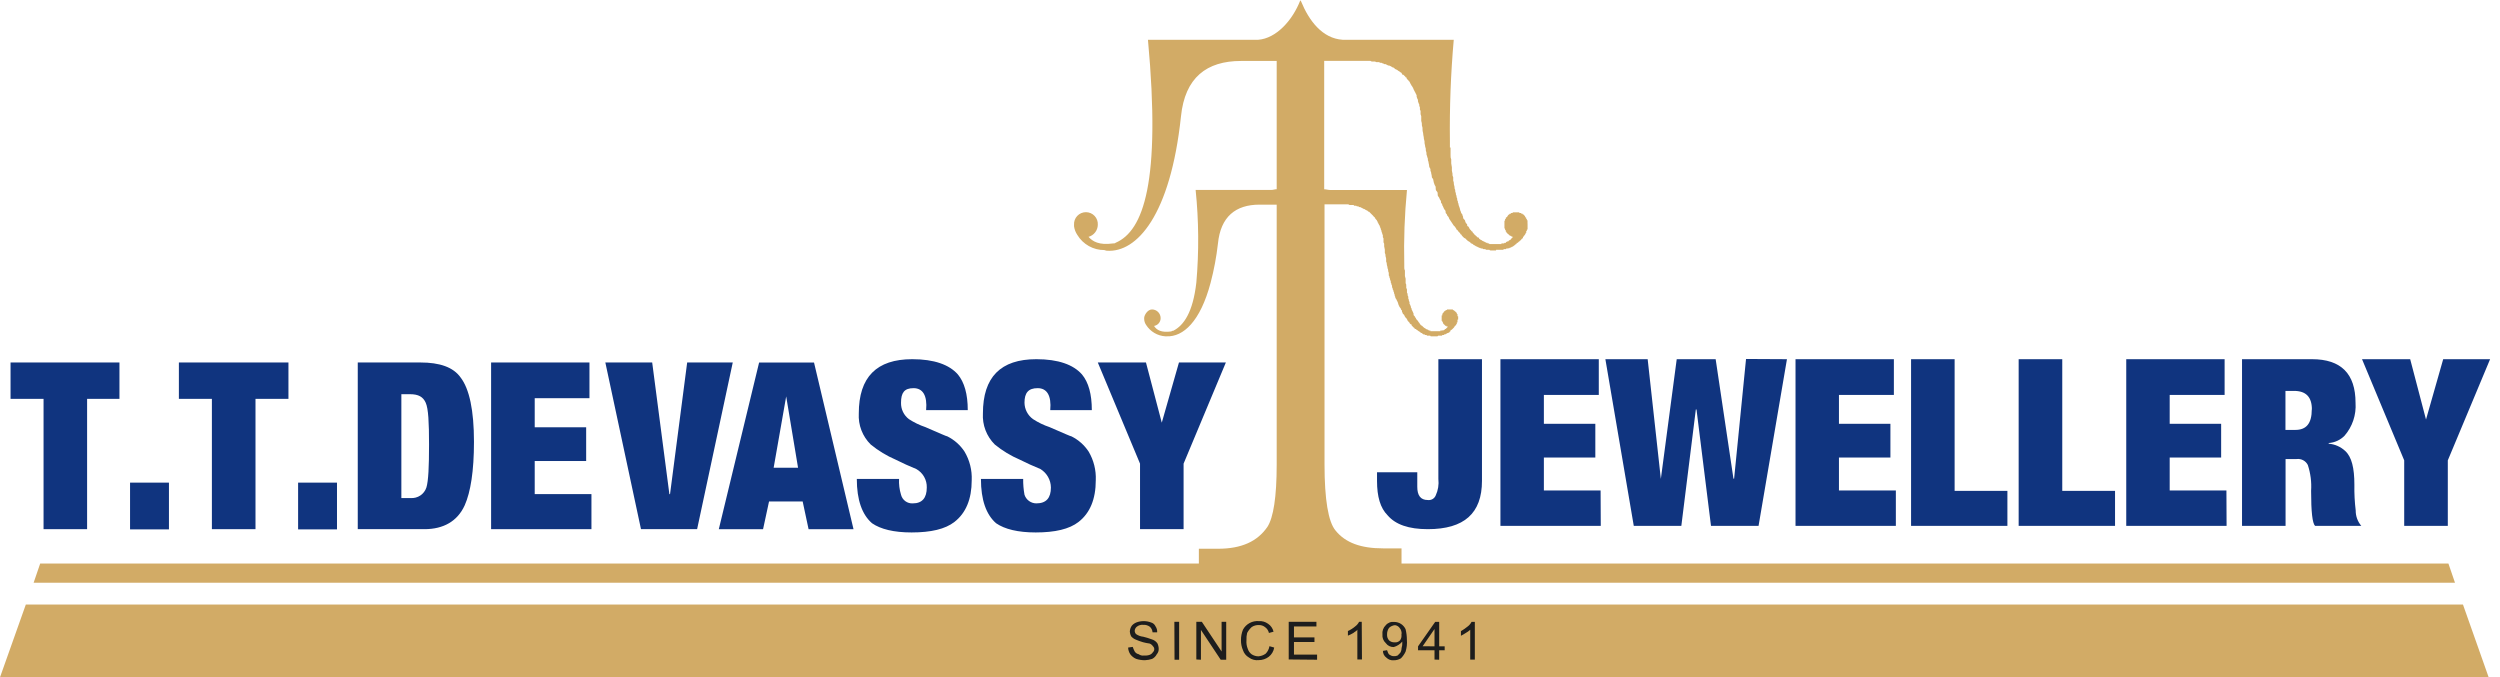
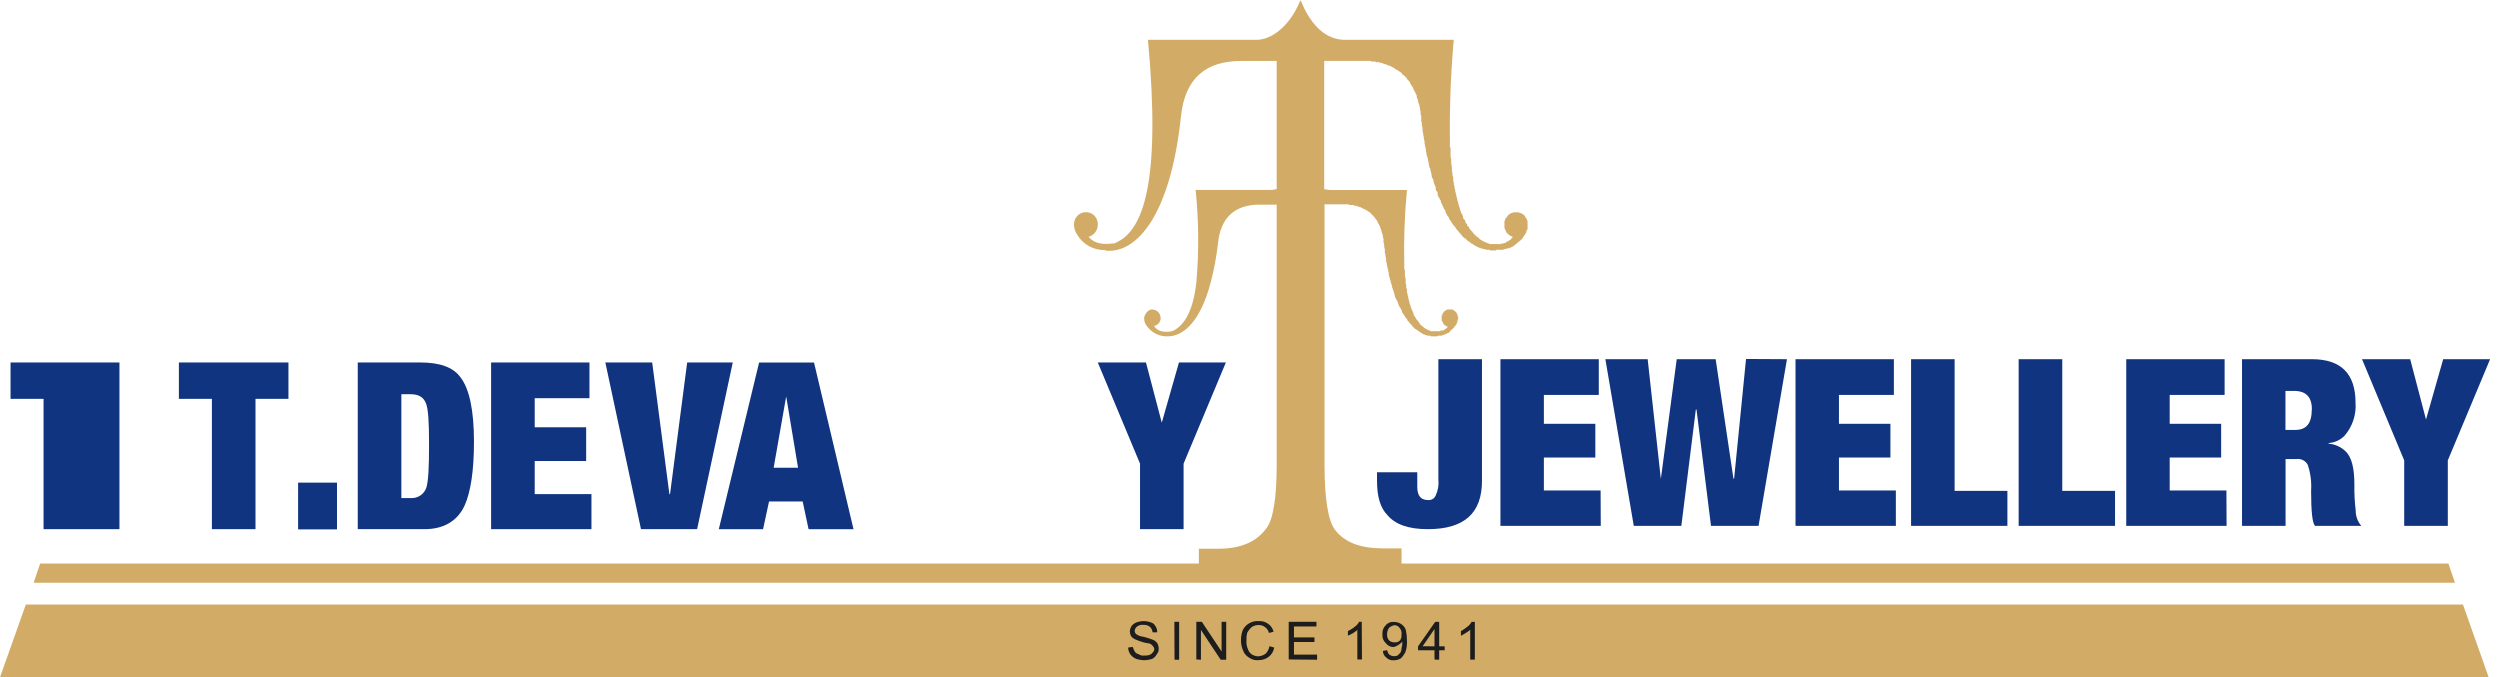
<svg xmlns="http://www.w3.org/2000/svg" width="251" height="68" viewBox="0 0 251 68" fill="none">
  <path d="M153.362 22.446V22.116H153.296V21.984H153.23V21.852H153.164V21.785H153.125V21.719L153.059 21.648L152.993 21.581L152.926 21.515H152.86V21.449H152.728V21.383H152.574L152.507 21.317H151.912L151.84 21.383H151.708V21.449H151.576V21.515H151.509L151.449 21.581L151.377 21.648V21.719H151.311V21.785H151.245V21.852H151.184V21.984H151.112V22.116L151.046 22.182V22.915L151.112 22.981V23.113H151.184V23.273H151.245V23.339L151.311 23.405L151.377 23.471L151.449 23.543H151.509V23.609H151.576V23.675H151.708V23.735H151.84V23.807H151.912V23.823H151.84V23.895H151.774V23.961H151.708V24.027H151.647V24.093H151.576L151.509 24.159H151.471V24.22H151.333V24.286H151.206V24.374H151.068L151.002 24.44H150.743V24.506H149.552L149.48 24.44H149.348V24.374H149.216C149.181 24.336 149.134 24.311 149.083 24.303C149.048 24.267 149.001 24.244 148.951 24.236C148.914 24.203 148.868 24.182 148.819 24.176L148.752 24.11C148.702 24.103 148.656 24.08 148.62 24.044C148.554 23.978 148.488 23.978 148.488 23.912C148.488 23.846 148.422 23.84 148.355 23.84L148.223 23.708L148.157 23.647C148.091 23.581 148.025 23.581 148.025 23.515L147.892 23.377C147.856 23.342 147.833 23.295 147.826 23.245C147.792 23.242 147.76 23.228 147.735 23.203C147.711 23.179 147.696 23.147 147.694 23.113C147.627 23.113 147.628 23.047 147.561 22.981C147.525 22.945 147.502 22.899 147.495 22.849C147.429 22.782 147.429 22.716 147.363 22.716C147.297 22.716 147.297 22.578 147.297 22.512L147.164 22.38C147.164 22.314 147.098 22.248 147.098 22.182C147.098 22.116 147.032 22.05 146.96 21.984C146.889 21.918 146.894 21.851 146.894 21.785C146.894 21.719 146.828 21.648 146.828 21.581C146.828 21.515 146.762 21.449 146.696 21.383C146.7 21.347 146.696 21.311 146.685 21.277C146.674 21.242 146.655 21.211 146.629 21.185C146.629 21.119 146.563 20.987 146.563 20.921C146.563 20.854 146.497 20.788 146.497 20.717C146.452 20.638 146.429 20.549 146.431 20.458C146.378 20.38 146.355 20.287 146.365 20.193C146.299 20.122 146.299 20.061 146.299 19.929C146.246 19.849 146.223 19.754 146.232 19.659C146.18 19.582 146.156 19.488 146.166 19.395C146.113 19.293 146.09 19.178 146.1 19.064C146.048 18.984 146.025 18.889 146.034 18.794C146.034 18.662 145.968 18.596 145.968 18.464C145.972 18.35 145.95 18.237 145.902 18.133V17.797C145.842 17.698 145.818 17.581 145.835 17.467C145.807 17.358 145.785 17.248 145.769 17.136V16.8L145.703 16.404V16.007C145.649 15.882 145.626 15.746 145.637 15.611V14.812H145.571V14.211C145.528 10.801 145.656 7.391 145.957 3.994H134.807C132.751 3.861 131.422 2.071 130.628 0.138C130.562 0.072 130.562 0.072 130.562 0.006C129.768 2.071 128.113 3.861 126.321 3.994H115.255C116.578 18.315 114.792 23.184 112.007 24.374C111.941 24.44 111.875 24.44 111.742 24.44C110.353 24.639 109.686 24.236 109.289 23.779C109.552 23.705 109.785 23.549 109.953 23.332C110.12 23.116 110.214 22.852 110.22 22.578C110.232 22.415 110.209 22.251 110.154 22.097C110.099 21.942 110.013 21.801 109.901 21.681C109.789 21.562 109.654 21.466 109.503 21.401C109.353 21.336 109.191 21.302 109.027 21.302C108.863 21.302 108.7 21.336 108.55 21.401C108.4 21.466 108.264 21.562 108.152 21.681C108.04 21.801 107.954 21.942 107.899 22.097C107.844 22.251 107.822 22.415 107.833 22.578V22.722C107.876 23.031 107.989 23.327 108.164 23.587C108.445 24.053 108.844 24.438 109.319 24.705C109.795 24.971 110.331 25.11 110.877 25.107C110.943 25.107 111.014 25.173 111.141 25.173C114.124 25.377 117.51 21.653 118.569 11.694C118.966 7.778 121.155 6.12 124.601 6.12H128.18V18.998C127.981 18.998 127.849 19.07 127.628 19.07H120.041C120.359 22.158 120.383 25.27 120.113 28.362C119.776 31.348 118.85 32.681 117.791 33.21C117.755 33.205 117.719 33.209 117.684 33.22C117.65 33.232 117.619 33.251 117.593 33.276C116.595 33.413 116.131 33.144 115.867 32.725C116.055 32.693 116.225 32.595 116.346 32.448C116.468 32.302 116.532 32.116 116.528 31.926C116.524 31.7 116.432 31.483 116.272 31.323C116.111 31.163 115.895 31.071 115.668 31.067C115.205 31.067 114.874 31.662 114.874 31.926V31.992C114.873 32.223 114.944 32.449 115.078 32.637C115.287 32.962 115.57 33.233 115.903 33.43C116.236 33.626 116.611 33.741 116.997 33.766H117.135C118.789 33.832 120.51 32.301 121.546 28.384C121.884 27.098 122.13 25.789 122.28 24.468C122.544 21.747 124.066 20.546 126.454 20.546H128.18V46.644C128.18 49.9 127.849 51.96 127.253 52.891C126.255 54.35 124.667 55.094 122.291 55.094H120.366V56.686H140.713V55.056H138.86C136.655 55.056 135.083 54.505 134.085 53.26C133.357 52.395 132.982 50.137 132.982 46.617V20.518H135.37L135.502 20.584H135.899L135.965 20.656H136.164L136.23 20.717H136.362C136.372 20.717 136.381 20.719 136.389 20.722C136.397 20.726 136.405 20.731 136.411 20.738C136.417 20.745 136.422 20.753 136.425 20.761C136.428 20.77 136.429 20.779 136.429 20.788H136.583L136.649 20.854H136.715C136.781 20.921 136.781 20.921 136.848 20.921L136.914 20.987H136.985C137.003 20.987 137.02 20.994 137.032 21.006C137.045 21.018 137.052 21.035 137.052 21.053C137.118 21.053 137.118 21.053 137.184 21.119H137.25L137.316 21.185L137.382 21.251H137.449L137.515 21.317L137.581 21.383L137.647 21.449L137.713 21.515L137.779 21.581L137.846 21.648L137.912 21.719C137.912 21.737 137.919 21.754 137.931 21.766C137.944 21.778 137.96 21.785 137.978 21.785L138.044 21.852V21.918C138.053 21.918 138.061 21.919 138.069 21.923C138.077 21.926 138.085 21.931 138.091 21.937C138.097 21.943 138.102 21.95 138.105 21.958C138.109 21.966 138.11 21.975 138.11 21.984L138.176 22.05C138.176 22.067 138.183 22.084 138.196 22.096C138.208 22.109 138.225 22.116 138.243 22.116C138.243 22.182 138.243 22.182 138.309 22.248V22.314L138.375 22.38C138.375 22.446 138.375 22.446 138.441 22.512V22.578C138.507 22.578 138.507 22.65 138.507 22.65C138.507 22.65 138.507 22.716 138.573 22.782V22.849L138.64 22.981V23.047L138.706 23.179V23.273L138.772 23.405V23.471L138.838 23.609V23.807L138.904 23.939V24.33L138.97 24.468V24.732C138.986 24.844 139.008 24.954 139.037 25.063V25.399C139.089 25.476 139.113 25.57 139.103 25.663C139.103 25.795 139.169 25.861 139.169 25.994V26.264C139.215 26.344 139.238 26.435 139.235 26.528C139.235 26.66 139.301 26.726 139.301 26.858C139.301 26.991 139.367 26.991 139.367 27.123C139.366 27.217 139.389 27.31 139.434 27.393V27.652C139.459 27.679 139.478 27.711 139.489 27.746C139.501 27.782 139.504 27.819 139.5 27.855C139.55 27.934 139.575 28.027 139.572 28.12C139.638 28.186 139.638 28.252 139.638 28.384C139.663 28.41 139.682 28.442 139.693 28.476C139.705 28.51 139.708 28.547 139.704 28.583C139.765 28.649 139.765 28.715 139.765 28.847C139.789 28.874 139.808 28.907 139.82 28.942C139.831 28.977 139.835 29.014 139.831 29.051C139.858 29.076 139.878 29.107 139.89 29.141C139.903 29.176 139.907 29.213 139.902 29.249C139.926 29.276 139.943 29.308 139.953 29.342C139.964 29.376 139.967 29.412 139.963 29.447C140.013 29.526 140.038 29.619 140.035 29.712C140.058 29.74 140.075 29.773 140.086 29.808C140.096 29.843 140.099 29.879 140.095 29.916C140.167 29.982 140.167 30.048 140.228 30.114C140.232 30.165 140.256 30.212 140.294 30.246C140.294 30.312 140.366 30.378 140.366 30.444C140.366 30.511 140.426 30.577 140.426 30.643C140.464 30.679 140.488 30.728 140.492 30.78C140.559 30.841 140.559 30.907 140.63 30.973C140.702 31.039 140.63 31.111 140.691 31.111C140.752 31.111 140.763 31.243 140.763 31.304C140.763 31.364 140.829 31.37 140.829 31.436C140.829 31.502 140.889 31.574 140.956 31.574C140.963 31.624 140.986 31.67 141.022 31.706C141.03 31.757 141.055 31.803 141.093 31.838C141.154 31.904 141.154 31.97 141.226 31.97C141.233 32.02 141.256 32.067 141.292 32.102C141.299 32.153 141.322 32.199 141.358 32.235L141.485 32.367C141.524 32.403 141.55 32.452 141.557 32.505C141.617 32.505 141.617 32.571 141.689 32.571C141.761 32.571 141.689 32.637 141.75 32.703L141.821 32.769L141.948 32.901C141.948 32.901 142.02 32.901 142.02 32.967C142.02 33.033 142.086 33.033 142.152 33.033L142.218 33.099C142.284 33.166 142.284 33.166 142.351 33.166C142.351 33.183 142.358 33.2 142.37 33.212C142.382 33.225 142.399 33.232 142.417 33.232C142.483 33.298 142.483 33.298 142.549 33.298C142.548 33.307 142.549 33.316 142.552 33.325C142.555 33.333 142.56 33.341 142.566 33.348C142.573 33.355 142.58 33.36 142.589 33.364C142.597 33.367 142.606 33.369 142.615 33.369C142.681 33.435 142.681 33.435 142.748 33.435L142.814 33.502C142.831 33.502 142.848 33.508 142.861 33.521C142.873 33.533 142.88 33.55 142.88 33.568H143.012L143.078 33.634H143.2C143.217 33.634 143.234 33.641 143.247 33.653C143.259 33.666 143.266 33.682 143.266 33.7H143.597C143.597 33.717 143.604 33.734 143.616 33.746C143.629 33.759 143.645 33.766 143.663 33.766H144.325L144.391 33.7H144.793V33.634H144.992V33.568H145.124L145.19 33.502H145.256L145.323 33.435H145.405L145.472 33.369H145.538V33.298H145.604V33.188H145.67V33.121H145.736L145.802 33.055L145.869 32.989L145.935 32.923L146.001 32.857V32.791H146.067V32.725H146.133V32.637H146.199V32.571L146.266 32.505V32.367H146.332V32.086H146.398V31.755H146.332V31.535H146.266V31.397H146.199V31.331H146.133V31.265H146.067V31.204H146.001L145.935 31.133H145.869V31.072H145.273V31.133H145.141V31.204H145.075L145.008 31.265L144.942 31.331V31.397H144.876V31.469H144.81V31.667H144.744V32.218H144.81V32.35H144.876V32.488H144.942V32.554H145.008V32.637H145.075V32.703H145.207V32.769H145.339V32.835L145.273 32.901L145.207 32.967L145.141 33.033H145.075V33.099H145.008L144.942 33.166H144.81V33.188H144.611V33.254H143.613V33.188H143.481C143.463 33.188 143.447 33.181 143.434 33.168C143.422 33.156 143.415 33.139 143.415 33.121C143.349 33.121 143.349 33.121 143.282 33.055H143.2L143.134 32.989C143.067 32.989 143.067 32.923 143.001 32.923L142.935 32.857C142.918 32.857 142.901 32.85 142.888 32.838C142.876 32.825 142.869 32.809 142.869 32.791C142.851 32.791 142.835 32.784 142.822 32.772C142.81 32.759 142.803 32.742 142.803 32.725C142.737 32.725 142.737 32.659 142.67 32.659C142.665 32.65 142.657 32.642 142.648 32.637C142.648 32.619 142.641 32.602 142.629 32.59C142.617 32.578 142.6 32.571 142.582 32.571C142.582 32.505 142.516 32.505 142.516 32.433L142.45 32.367C142.384 32.301 142.384 32.301 142.384 32.235C142.366 32.235 142.349 32.228 142.337 32.215C142.324 32.203 142.318 32.186 142.318 32.169L142.185 32.036C142.18 31.985 142.157 31.938 142.119 31.904C142.119 31.887 142.112 31.87 142.1 31.857C142.087 31.845 142.07 31.838 142.053 31.838C142.053 31.772 142.053 31.706 141.981 31.706C141.909 31.706 141.981 31.64 141.915 31.574V31.436C141.854 31.37 141.854 31.37 141.854 31.304C141.834 31.288 141.817 31.268 141.805 31.245C141.792 31.222 141.785 31.197 141.783 31.172C141.759 31.145 141.741 31.113 141.731 31.079C141.72 31.045 141.717 31.009 141.722 30.973C141.684 30.939 141.658 30.892 141.65 30.841C141.654 30.806 141.651 30.77 141.64 30.736C141.63 30.702 141.613 30.67 141.59 30.643C141.584 30.591 141.558 30.544 141.518 30.511V30.312C141.48 30.278 141.457 30.231 141.452 30.18C141.456 30.145 141.453 30.109 141.442 30.075C141.432 30.04 141.414 30.009 141.391 29.982V29.783C141.366 29.756 141.347 29.724 141.336 29.689C141.325 29.654 141.321 29.616 141.325 29.58C141.329 29.544 141.326 29.507 141.314 29.473C141.303 29.439 141.284 29.407 141.259 29.381V29.117C141.263 29.081 141.259 29.044 141.247 29.009C141.234 28.975 141.214 28.944 141.187 28.919V28.715C141.187 28.583 141.187 28.517 141.126 28.45V27.988L141.055 27.718V27.167C141.001 27.066 140.978 26.951 140.989 26.837V26.578C140.93 24.074 141.02 21.569 141.259 19.075H133.545C133.346 19.075 133.148 19.004 132.949 19.004V6.114H137.592L137.724 6.18H138.055L138.188 6.241H138.452L138.585 6.307H138.717L138.849 6.379C138.915 6.379 138.915 6.379 138.982 6.439H139.114L139.246 6.511L139.379 6.577H139.511C139.511 6.643 139.583 6.643 139.649 6.643L139.715 6.709L139.842 6.775C139.913 6.775 139.913 6.775 139.974 6.841C140.035 6.907 140.046 6.841 140.046 6.907C140.046 6.974 140.106 6.907 140.178 6.974L140.305 7.04L140.377 7.106L140.503 7.172L140.57 7.238L140.702 7.304C140.702 7.376 140.774 7.376 140.774 7.442C140.774 7.508 140.84 7.508 140.9 7.508L140.967 7.574L141.104 7.706C141.104 7.706 141.104 7.772 141.165 7.772C141.226 7.772 141.237 7.838 141.237 7.904L141.303 7.971L141.43 8.103C141.43 8.12 141.437 8.137 141.449 8.149C141.462 8.162 141.478 8.169 141.496 8.169L141.568 8.307C141.568 8.373 141.628 8.373 141.628 8.439C141.667 8.473 141.692 8.52 141.7 8.571L141.761 8.637L141.832 8.769C141.893 8.835 141.893 8.835 141.893 8.901L141.959 9.034C141.959 9.1 142.031 9.1 142.031 9.171C142.031 9.243 142.097 9.237 142.097 9.304L142.163 9.43L142.229 9.562V9.7L142.295 9.898L142.362 10.025V10.163L142.428 10.361L142.494 10.493V10.604C142.494 10.67 142.56 10.736 142.56 10.802V11.006L142.626 11.138V11.468L142.692 11.667V12.135C142.747 12.283 142.77 12.44 142.759 12.598C142.817 12.744 142.84 12.903 142.825 13.06C142.825 13.198 142.891 13.33 142.891 13.462C142.891 13.595 142.957 13.727 142.957 13.925C142.957 13.991 143.023 14.123 143.023 14.189V14.322C143.023 14.454 143.089 14.591 143.089 14.724C143.143 14.849 143.166 14.985 143.156 15.12C143.21 15.247 143.233 15.385 143.222 15.522C143.288 15.655 143.288 15.787 143.354 15.919C143.344 16.033 143.367 16.148 143.42 16.25C143.42 16.382 143.486 16.519 143.486 16.652C143.486 16.784 143.553 16.844 143.619 16.977C143.601 17.093 143.625 17.212 143.685 17.313C143.685 17.445 143.751 17.577 143.751 17.709C143.751 17.841 143.817 17.907 143.883 17.974C143.899 18.087 143.921 18.199 143.95 18.31C144.016 18.442 144.016 18.574 144.082 18.64C144.148 18.706 144.148 18.838 144.148 18.971C144.148 19.103 144.214 19.174 144.28 19.241C144.347 19.307 144.347 19.439 144.347 19.571C144.347 19.703 144.413 19.703 144.485 19.835C144.556 19.968 144.551 20.039 144.617 20.1C144.683 20.16 144.683 20.304 144.683 20.37C144.724 20.401 144.757 20.441 144.78 20.487C144.803 20.532 144.815 20.583 144.815 20.634C144.882 20.695 144.882 20.766 144.948 20.898C145.014 21.031 145.014 21.031 145.08 21.097C145.146 21.163 145.146 21.295 145.146 21.361C145.146 21.427 145.279 21.493 145.279 21.559C145.279 21.626 145.345 21.697 145.411 21.763C145.477 21.829 145.477 21.962 145.543 22.028C145.609 22.094 145.609 22.16 145.676 22.226C145.742 22.292 145.742 22.358 145.808 22.424C145.874 22.49 145.874 22.556 145.94 22.628C146.006 22.7 146.006 22.694 146.073 22.76C146.139 22.826 146.139 22.892 146.205 22.959C146.207 22.993 146.222 23.025 146.246 23.049C146.271 23.073 146.303 23.088 146.337 23.091C146.337 23.157 146.403 23.223 146.47 23.289C146.536 23.355 146.536 23.355 146.602 23.421C146.603 23.456 146.617 23.49 146.642 23.515C146.666 23.541 146.699 23.556 146.734 23.559C146.734 23.625 146.8 23.686 146.867 23.757L147.004 23.89C147.071 23.89 147.071 23.956 147.137 23.956C147.203 23.956 147.203 24.088 147.269 24.088L147.401 24.215C147.452 24.221 147.498 24.245 147.534 24.281C147.6 24.352 147.666 24.352 147.666 24.418C147.716 24.425 147.763 24.448 147.798 24.484H147.865C147.865 24.55 147.931 24.55 147.997 24.617C148.048 24.621 148.095 24.645 148.129 24.683C148.165 24.719 148.211 24.742 148.262 24.749C148.328 24.749 148.328 24.815 148.394 24.815C148.46 24.815 148.46 24.881 148.526 24.881C148.592 24.881 148.659 24.881 148.659 24.947H148.857C148.857 25.013 148.923 25.013 148.989 25.013H149.122C149.188 25.079 149.188 25.079 149.254 25.079H149.524C149.556 25.117 149.602 25.141 149.651 25.145H150.203V25.079H150.919L150.986 25.013H151.19L151.25 24.947H151.383L151.471 24.925H151.531L151.598 24.859H151.73V24.793H151.862V24.727H151.934L152 24.661H152.022L152.088 24.595L152.155 24.529H152.221V24.462H152.287V24.374H152.419V24.303H152.485V24.236H152.574V24.176H152.64V24.11H152.706V24.044H152.772V23.978H152.838V23.912H152.904V23.779H152.971V23.708L153.037 23.647L153.103 23.581V23.515H153.169V23.377H153.235V23.179H153.301V23.047H153.368V22.446H153.362Z" fill="#D2AB66" />
-   <path d="M11.993 40.045H8.745V53.128H4.373V40.045H1.059V36.393H11.993V40.045Z" fill="#10347F" />
-   <path d="M16.962 48.456H13.058V53.15H16.962V48.456Z" fill="#10347F" />
+   <path d="M11.993 40.045V53.128H4.373V40.045H1.059V36.393H11.993V40.045Z" fill="#10347F" />
  <path d="M28.96 40.045H25.652V53.128H21.274V40.045H17.96V36.393H28.96V40.045Z" fill="#10347F" />
  <path d="M33.834 48.456H29.93V53.15H33.834V48.456Z" fill="#10347F" />
  <path d="M43.076 44.628C43.076 42.425 43.01 41.042 42.745 40.442C42.481 39.842 42.017 39.577 41.157 39.577H40.297V50.004H41.223C41.569 50.031 41.914 49.941 42.202 49.748C42.49 49.555 42.705 49.271 42.812 48.941C43.01 48.28 43.076 46.887 43.076 44.628ZM47.587 44.364C47.587 47.283 47.25 49.404 46.655 50.737C45.927 52.329 44.532 53.128 42.613 53.128H35.919V36.393H42.21C44.135 36.393 45.519 36.856 46.258 37.919C47.118 39.048 47.587 41.175 47.587 44.364V44.364Z" fill="#10347F" />
  <path d="M59.381 53.128H49.307V36.393H59.182V39.979H53.685V42.899H58.851V46.286H53.685V49.608H59.381V53.128Z" fill="#10347F" />
  <path d="M73.569 36.393L69.99 53.128H64.355L60.776 36.393H65.48L67.206 49.608H67.272L68.992 36.393H73.569Z" fill="#10347F" />
  <path d="M80.124 46.958L78.933 39.797L77.675 46.958H80.124ZM85.693 53.133H81.182L80.587 50.346H77.212L76.611 53.133H72.167L76.214 36.399H81.728L85.693 53.133Z" fill="#10347F" />
-   <path d="M97.56 48.214C97.56 50.137 96.959 51.519 95.834 52.395C94.907 53.128 93.446 53.458 91.522 53.458C89.735 53.458 88.412 53.128 87.552 52.533C86.554 51.668 86.024 50.203 86.024 48.082H90.265C90.238 48.62 90.305 49.159 90.463 49.674C90.529 49.935 90.684 50.164 90.901 50.322C91.119 50.48 91.386 50.557 91.654 50.539C92.586 50.539 93.049 49.988 93.049 48.947C93.06 48.569 92.966 48.195 92.779 47.867C92.591 47.538 92.316 47.268 91.985 47.085C91.323 46.821 90.596 46.485 89.934 46.154C89.028 45.765 88.182 45.252 87.419 44.628C87.01 44.224 86.691 43.736 86.484 43.198C86.278 42.661 86.189 42.085 86.223 41.511C86.223 37.853 88.015 36.063 91.588 36.063C93.794 36.063 95.305 36.614 96.165 37.589C96.826 38.382 97.163 39.577 97.163 41.175H92.983C93.115 39.715 92.652 38.971 91.72 38.971C90.788 38.971 90.463 39.434 90.463 40.431C90.454 40.75 90.521 41.066 90.659 41.353C90.798 41.641 91.003 41.891 91.257 42.083C91.773 42.418 92.329 42.687 92.911 42.882C94.301 43.483 95.034 43.813 95.117 43.813C95.816 44.161 96.409 44.687 96.837 45.339C97.354 46.206 97.605 47.206 97.56 48.214V48.214Z" fill="#10347F" />
-   <path d="M110.016 48.214C110.016 50.137 109.421 51.519 108.296 52.395C107.369 53.128 105.908 53.458 103.984 53.458C102.197 53.458 100.868 53.128 100.008 52.533C99.016 51.668 98.486 50.203 98.486 48.082H102.727C102.719 48.616 102.764 49.149 102.859 49.674C102.941 49.925 103.1 50.144 103.314 50.3C103.528 50.455 103.785 50.539 104.05 50.539C105.048 50.539 105.511 49.988 105.511 48.947C105.507 48.572 105.407 48.204 105.221 47.878C105.035 47.552 104.768 47.279 104.447 47.085C103.785 46.821 103.057 46.485 102.396 46.154C101.488 45.766 100.64 45.253 99.876 44.628C99.468 44.222 99.151 43.735 98.945 43.197C98.74 42.66 98.651 42.085 98.685 41.511C98.685 37.853 100.471 36.063 104.05 36.063C106.256 36.063 107.766 36.614 108.627 37.589C109.288 38.382 109.619 39.577 109.619 41.175H105.445C105.577 39.715 105.114 38.971 104.182 38.971C103.25 38.971 102.859 39.434 102.859 40.431C102.862 40.755 102.942 41.073 103.091 41.36C103.241 41.647 103.456 41.895 103.719 42.083C104.235 42.418 104.79 42.687 105.373 42.882C106.763 43.483 107.496 43.813 107.579 43.813C108.277 44.161 108.871 44.687 109.299 45.339C109.811 46.208 110.06 47.207 110.016 48.214V48.214Z" fill="#10347F" />
  <path d="M123.077 36.393L118.832 46.551V53.128H114.459V46.551L110.219 36.393H115.055L116.643 42.436L118.368 36.393H123.077Z" fill="#10347F" />
  <path d="M148.79 48.28C148.79 51.536 147.004 53.128 143.353 53.128C141.429 53.128 140.106 52.665 139.312 51.734C138.584 51.001 138.253 49.872 138.253 48.28V47.416H142.295V48.881C142.295 49.74 142.626 50.203 143.353 50.203C143.518 50.224 143.686 50.191 143.83 50.107C143.973 50.023 144.085 49.894 144.147 49.74C144.386 49.224 144.477 48.652 144.412 48.087V36.063H148.79V48.28ZM160.717 52.797H150.643V36.063H160.519V39.649H155.005V42.552H160.171V45.939H155.005V49.244H160.7L160.717 52.797ZM179.41 36.063L176.559 52.797H171.784L170.328 41.108H170.262L168.806 52.797H164.031L161.18 36.063H165.426L166.749 48.082L168.343 36.063H172.252L174.039 48.06H174.105L175.302 36.041L179.41 36.063ZM190.344 52.797H180.27V36.063H190.145V39.649H184.631V42.552H189.798V45.939H184.631V49.244H190.344V52.797ZM201.543 52.797H191.871V36.063H196.244V49.283H201.543V52.797ZM212.35 52.797H202.673V36.063H207.051V49.283H212.35V52.797ZM223.549 52.797H213.475V36.063H223.351V39.649H217.837V42.552H223.003V45.939H217.837V49.244H223.533L223.549 52.797ZM237.075 52.797H232.432C232.168 52.533 232.035 51.404 232.035 49.277C232.093 48.399 231.98 47.519 231.704 46.683C231.601 46.479 231.437 46.312 231.234 46.205C231.032 46.099 230.801 46.058 230.574 46.088H229.471V52.797H225.099V36.063H232.124C235.039 36.063 236.496 37.523 236.496 40.442C236.58 41.646 236.183 42.834 235.393 43.747C234.97 44.178 234.403 44.439 233.8 44.48V44.546C234.417 44.596 235 44.852 235.454 45.273C236.116 45.873 236.38 47.002 236.38 48.666C236.364 49.531 236.408 50.396 236.513 51.255C236.507 51.82 236.707 52.368 237.075 52.797V52.797ZM232.113 41.108C232.113 39.847 231.511 39.247 230.32 39.247H229.46V43.163H230.453C231.567 43.163 232.102 42.502 232.102 41.108H232.113ZM250.006 36.063L245.76 46.22V52.797H241.382V46.22L237.147 36.063H241.983L243.571 42.122L245.297 36.063H250.006Z" fill="#10347F" />
  <path fill-rule="evenodd" clip-rule="evenodd" d="M4.036 56.576H245.82L246.482 58.509H3.375L4.036 56.576ZM0 68H249.862L247.282 60.696H2.592L0 68Z" fill="#D2AB66" />
  <path d="M113.263 65.014L113.726 64.948C113.78 65.108 113.846 65.262 113.924 65.411C113.969 65.481 114.027 65.54 114.095 65.587C114.164 65.633 114.24 65.665 114.321 65.681C114.4 65.739 114.489 65.78 114.584 65.803C114.678 65.826 114.777 65.829 114.873 65.813C115.059 65.831 115.247 65.809 115.424 65.747C115.562 65.697 115.679 65.602 115.755 65.477C115.797 65.44 115.831 65.394 115.854 65.343C115.877 65.292 115.889 65.236 115.889 65.18C115.889 65.124 115.877 65.068 115.854 65.017C115.831 64.965 115.797 64.919 115.755 64.882C115.676 64.76 115.56 64.666 115.424 64.612C115.201 64.582 114.98 64.538 114.763 64.48C114.513 64.407 114.268 64.319 114.029 64.216C113.85 64.145 113.691 64.031 113.566 63.885C113.492 63.741 113.447 63.584 113.434 63.423C113.44 63.207 113.509 62.999 113.632 62.822C113.757 62.676 113.916 62.563 114.095 62.492C114.566 62.316 115.085 62.316 115.557 62.492C115.659 62.519 115.755 62.569 115.835 62.639C115.915 62.709 115.978 62.796 116.02 62.894C116.139 63.066 116.195 63.274 116.18 63.483H115.716C115.702 63.273 115.607 63.075 115.452 62.932C115.262 62.789 115.027 62.718 114.79 62.734C114.671 62.72 114.551 62.731 114.436 62.765C114.321 62.799 114.215 62.856 114.123 62.932C114.063 62.982 114.015 63.043 113.981 63.112C113.947 63.182 113.927 63.257 113.924 63.334C113.928 63.455 113.975 63.571 114.057 63.66C114.274 63.81 114.527 63.904 114.79 63.929C115.082 64 115.369 64.088 115.65 64.194C115.874 64.26 116.068 64.4 116.202 64.59C116.286 64.762 116.331 64.95 116.334 65.141C116.343 65.344 116.272 65.542 116.136 65.692C116.035 65.892 115.872 66.054 115.672 66.155C115.437 66.231 115.192 66.275 114.944 66.287C114.651 66.286 114.359 66.241 114.079 66.155C113.843 66.056 113.637 65.896 113.483 65.692C113.349 65.491 113.272 65.256 113.263 65.014V65.014ZM117.906 62.426H118.385V66.237H117.922L117.906 62.426ZM120.111 66.21V62.426H120.663L122.648 65.411V62.426H123.111V66.237H122.559L120.574 63.246V66.237L120.111 66.21ZM127.467 64.882L127.93 65.014C127.872 65.384 127.675 65.717 127.379 65.945C127.091 66.161 126.74 66.277 126.381 66.276C126.028 66.319 125.672 66.225 125.388 66.011C125.106 65.849 124.894 65.588 124.793 65.279C124.657 64.964 124.589 64.624 124.594 64.282C124.589 63.918 124.657 63.557 124.793 63.219C124.945 62.937 125.177 62.706 125.459 62.553C125.741 62.401 126.061 62.334 126.381 62.359C126.713 62.336 127.043 62.429 127.312 62.624C127.592 62.81 127.789 63.096 127.864 63.423L127.401 63.549C127.348 63.307 127.204 63.093 126.998 62.954C126.829 62.821 126.618 62.751 126.403 62.756C126.145 62.742 125.889 62.811 125.675 62.954C125.486 63.124 125.329 63.325 125.212 63.549C125.154 63.789 125.132 64.036 125.145 64.282C125.119 64.577 125.165 64.873 125.278 65.147C125.346 65.369 125.486 65.562 125.675 65.698C125.873 65.823 126.102 65.892 126.336 65.896C126.601 65.878 126.855 65.786 127.07 65.631C127.274 65.429 127.407 65.166 127.45 64.882H127.467ZM129.386 66.21V62.426H132.17V62.894H129.915V63.995H131.972V64.458H129.915V65.725H132.236V66.237L129.386 66.21ZM136.741 66.21H136.278V63.219C136.212 63.356 136.014 63.423 135.881 63.549C135.705 63.653 135.52 63.743 135.33 63.819V63.356C135.593 63.238 135.838 63.082 136.058 62.894C136.226 62.772 136.362 62.611 136.455 62.426H136.719L136.741 66.21ZM138.864 65.345L139.261 65.279C139.327 65.477 139.394 65.681 139.526 65.747C139.658 65.813 139.73 65.879 139.928 65.879C140.062 65.89 140.197 65.868 140.32 65.813C140.392 65.747 140.518 65.615 140.585 65.543C140.67 65.404 140.716 65.244 140.717 65.081C140.776 64.886 140.801 64.683 140.789 64.48V64.414C140.564 64.68 140.264 64.872 139.928 64.965C139.772 64.969 139.617 64.935 139.478 64.865C139.338 64.794 139.218 64.691 139.129 64.563C139.009 64.455 138.917 64.32 138.86 64.17C138.802 64.02 138.781 63.858 138.798 63.698C138.778 63.529 138.797 63.357 138.855 63.196C138.912 63.036 139.006 62.891 139.129 62.773C139.232 62.649 139.366 62.554 139.516 62.496C139.667 62.438 139.829 62.42 139.989 62.442C140.227 62.444 140.46 62.513 140.66 62.642C140.86 62.771 141.019 62.954 141.12 63.169C141.206 63.517 141.25 63.874 141.252 64.232C141.286 64.635 141.241 65.041 141.12 65.428C141.003 65.674 140.847 65.899 140.656 66.094C140.438 66.228 140.185 66.297 139.928 66.292C139.794 66.305 139.659 66.288 139.532 66.242C139.405 66.196 139.29 66.123 139.195 66.028C139.086 65.951 138.997 65.849 138.936 65.73C138.876 65.611 138.845 65.479 138.848 65.345H138.864ZM140.717 63.693C140.732 63.575 140.722 63.457 140.687 63.344C140.653 63.231 140.596 63.126 140.518 63.037C140.465 62.963 140.396 62.901 140.318 62.855C140.239 62.808 140.152 62.778 140.061 62.767C139.836 62.787 139.624 62.882 139.46 63.037C139.326 63.229 139.256 63.459 139.261 63.693C139.253 63.801 139.266 63.91 139.3 64.013C139.334 64.116 139.388 64.211 139.46 64.293C139.534 64.361 139.621 64.413 139.716 64.447C139.81 64.481 139.911 64.496 140.011 64.491C140.112 64.504 140.215 64.493 140.311 64.458C140.407 64.424 140.493 64.367 140.563 64.293C140.626 64.206 140.671 64.106 140.695 64.001C140.718 63.896 140.72 63.787 140.7 63.681L140.717 63.693ZM144.025 66.221V65.29H142.371V64.893L144.092 62.437H144.494V64.893H145.045V65.29H144.494V66.237L144.025 66.221ZM144.025 64.893V63.153L142.834 64.882L144.025 64.893ZM148.073 66.221H147.61V63.23C147.47 63.359 147.314 63.47 147.146 63.56C146.996 63.66 146.839 63.75 146.678 63.83V63.367C146.913 63.232 147.136 63.077 147.345 62.905C147.513 62.783 147.649 62.622 147.742 62.437H148.073V66.221Z" fill="#1D1D1D" />
</svg>